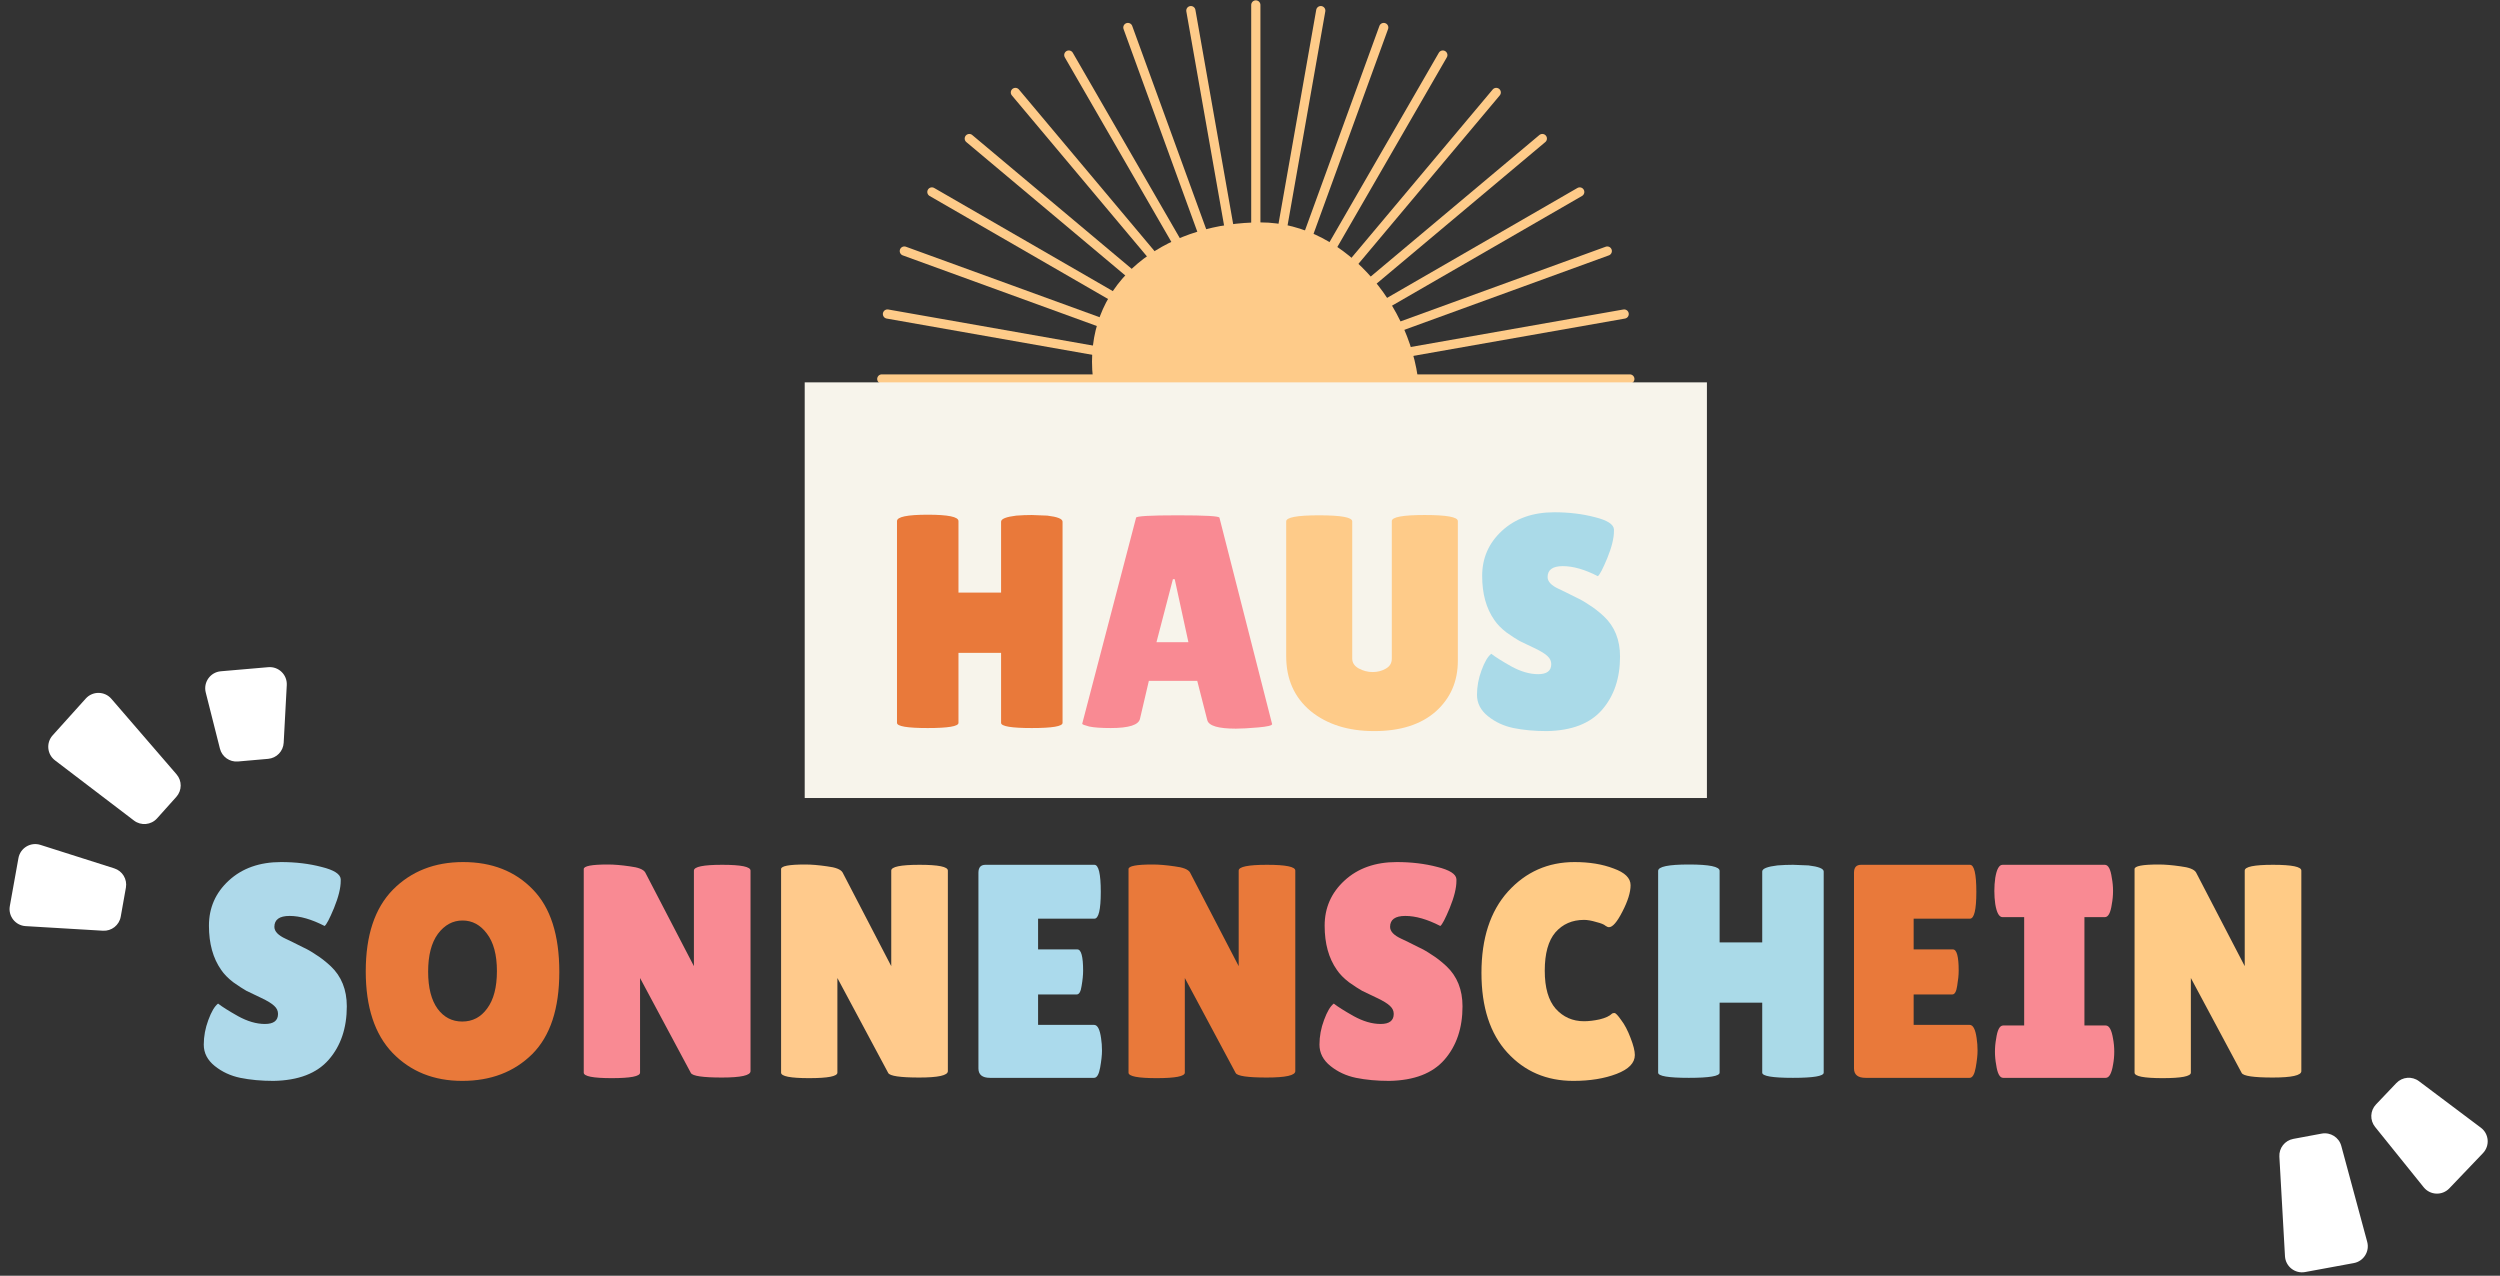
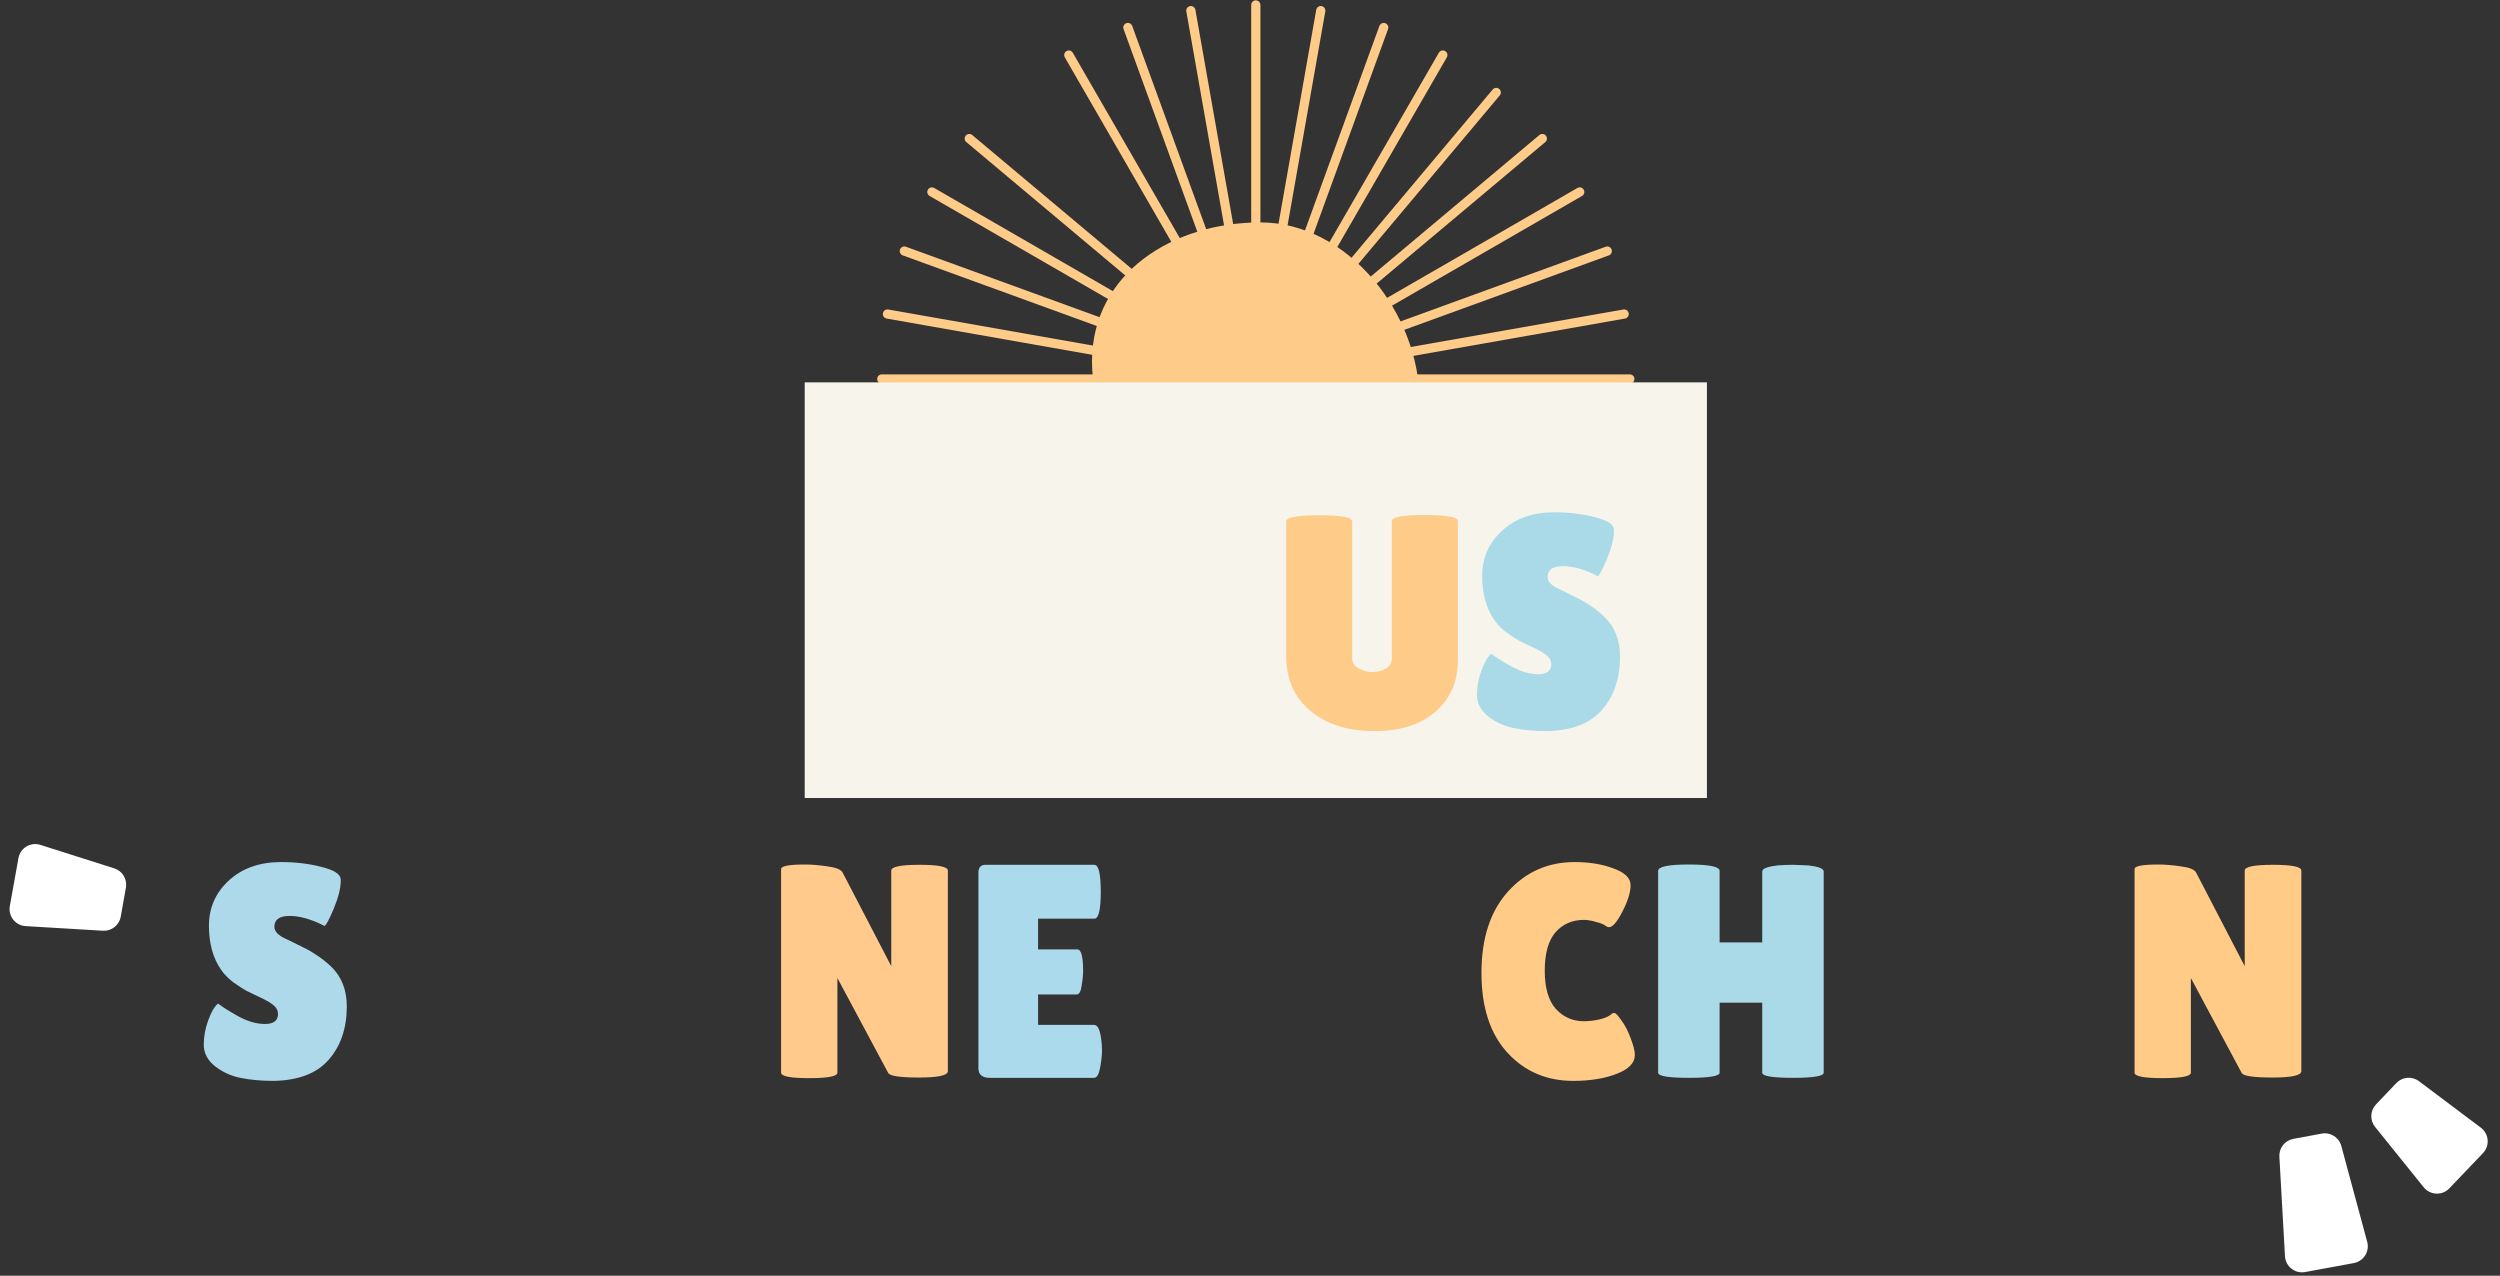
<svg xmlns="http://www.w3.org/2000/svg" width="486" height="248" viewBox="0 0 486 248" fill="none">
  <rect x="0" y="0" width="486" height="248" fill="#333333" stroke="none" />
  <path d="M171.419 73.673H316.84" stroke="#FECB89" stroke-width="1.791" stroke-linecap="round" />
  <path d="M315.736 86.299L172.524 61.047" stroke="#FECB89" stroke-width="1.791" stroke-linecap="round" />
  <path d="M312.455 98.541L175.804 48.804" stroke="#FECB89" stroke-width="1.791" stroke-linecap="round" />
  <path d="M307.099 110.028L181.161 37.318" stroke="#FECB89" stroke-width="1.791" stroke-linecap="round" />
  <path d="M299.829 120.41L188.43 26.935" stroke="#FECB89" stroke-width="1.791" stroke-linecap="round" />
-   <path d="M290.867 129.372L197.392 17.973" stroke="#FECB89" stroke-width="1.791" stroke-linecap="round" />
  <path d="M280.485 136.642L207.775 10.704" stroke="#FECB89" stroke-width="1.791" stroke-linecap="round" />
  <path d="M268.998 141.998L219.261 5.347" stroke="#FECB89" stroke-width="1.791" stroke-linecap="round" />
  <path d="M256.756 145.278L231.504 2.067" stroke="#FECB89" stroke-width="1.791" stroke-linecap="round" />
  <path d="M244.13 146.383V0.962" stroke="#FECB89" stroke-width="1.791" stroke-linecap="round" />
  <path d="M231.504 145.278L256.756 2.067" stroke="#FECB89" stroke-width="1.791" stroke-linecap="round" />
  <path d="M219.261 141.998L268.998 5.347" stroke="#FECB89" stroke-width="1.791" stroke-linecap="round" />
  <path d="M207.775 136.642L280.485 10.704" stroke="#FECB89" stroke-width="1.791" stroke-linecap="round" />
  <path d="M197.392 129.372L290.867 17.973" stroke="#FECB89" stroke-width="1.791" stroke-linecap="round" />
  <path d="M188.43 120.41L299.829 26.935" stroke="#FECB89" stroke-width="1.791" stroke-linecap="round" />
  <path d="M181.161 110.028L307.099 37.318" stroke="#FECB89" stroke-width="1.791" stroke-linecap="round" />
  <path d="M175.804 98.541L312.455 48.804" stroke="#FECB89" stroke-width="1.791" stroke-linecap="round" />
  <path d="M172.524 86.299L315.736 61.047" stroke="#FECB89" stroke-width="1.791" stroke-linecap="round" />
  <path d="M275.973 78.08C275.973 95.254 262.014 105.428 245.028 105.428C228.041 105.428 212.286 87.475 212.286 70.3C212.286 53.126 228.041 43.235 245.028 43.235C262.014 43.235 275.973 60.905 275.973 78.08Z" fill="#FECB89" />
  <rect x="156.435" y="74.331" width="175.389" height="80.803" fill="#F7F4EB" />
-   <path d="M206.561 140.526C206.561 141.197 204.569 141.532 200.586 141.532C196.602 141.532 194.61 141.197 194.61 140.526V126.919H186.327V140.526C186.327 141.197 184.335 141.532 180.352 141.532C176.368 141.532 174.376 141.197 174.376 140.526V101.301C174.376 100.473 176.368 100.059 180.352 100.059C184.335 100.059 186.327 100.473 186.327 101.301V115.204H194.61V101.419C194.61 100.867 195.596 100.473 197.568 100.236C198.594 100.157 199.6 100.118 200.586 100.118L203.603 100.236C205.575 100.473 206.561 100.867 206.561 101.419V140.526ZM89.856 210.124C84.335 210.124 79.818 208.309 76.308 204.681C72.837 201.052 71.102 195.767 71.102 188.825C71.102 181.844 72.857 176.558 76.367 172.969C79.917 169.38 84.473 167.585 90.034 167.585C95.635 167.585 100.151 169.36 103.582 172.91C107.014 176.42 108.73 181.765 108.73 188.943C108.73 196.082 106.974 201.407 103.464 204.917C99.954 208.388 95.418 210.124 89.856 210.124ZM89.916 178.945C88.022 178.945 86.425 179.812 85.123 181.548C83.861 183.283 83.23 185.729 83.23 188.884C83.23 192 83.841 194.406 85.064 196.102C86.287 197.758 87.884 198.587 89.856 198.587C91.868 198.587 93.485 197.739 94.708 196.043C95.97 194.347 96.601 191.921 96.601 188.766C96.601 185.61 95.95 183.185 94.649 181.489C93.386 179.793 91.809 178.945 89.916 178.945ZM251.806 208.23C251.806 209.059 249.952 209.473 246.244 209.473C242.537 209.473 240.525 209.177 240.21 208.585L230.329 190.126V208.526C230.329 209.236 228.495 209.591 224.827 209.591C221.199 209.591 219.384 209.236 219.384 208.526V168.946C219.384 168.354 220.942 168.059 224.058 168.059C225.281 168.059 226.701 168.177 228.318 168.414C229.974 168.611 230.98 169.005 231.335 169.597L240.801 187.819V169.242C240.801 168.492 242.635 168.118 246.304 168.118C249.972 168.118 251.806 168.492 251.806 169.242V208.23ZM379.645 184.565C380.394 184.565 380.769 185.946 380.769 188.707C380.769 189.535 380.671 190.521 380.473 191.665C380.316 192.769 380 193.321 379.527 193.321H372.013V199.238H382.899C383.57 199.238 384.023 200.105 384.26 201.841C384.378 202.59 384.437 203.399 384.437 204.266C384.437 205.095 384.319 206.179 384.082 207.52C383.846 208.861 383.451 209.532 382.899 209.532H362.665C361.166 209.532 360.417 208.921 360.417 207.698V169.656C360.417 168.63 360.871 168.118 361.778 168.118H382.958C383.786 168.118 384.201 169.873 384.201 173.383C384.201 176.854 383.786 178.59 382.958 178.59H372.013V184.565H379.645Z" fill="#E9793A" />
-   <path d="M240.258 141.65C236.826 141.65 234.973 141.098 234.696 139.994L232.744 132.362H223.337L221.621 139.698C221.385 140.921 219.491 141.532 215.942 141.532C214.048 141.532 212.648 141.433 211.741 141.236C210.834 141 210.38 140.822 210.38 140.704L220.852 100.65C220.852 100.335 223.554 100.177 228.958 100.177C234.361 100.177 237.063 100.335 237.063 100.65L247.298 140.763C247.298 141.039 246.391 141.256 244.577 141.414C242.762 141.571 241.323 141.65 240.258 141.65ZM224.816 124.848H231.028L228.366 112.601H228.011L224.816 124.848ZM145.901 208.23C145.901 209.059 144.047 209.473 140.34 209.473C136.632 209.473 134.621 209.177 134.305 208.585L124.425 190.126V208.526C124.425 209.236 122.591 209.591 118.923 209.591C115.294 209.591 113.48 209.236 113.48 208.526V168.946C113.48 168.354 115.038 168.059 118.154 168.059C119.376 168.059 120.796 168.177 122.413 168.414C124.07 168.611 125.076 169.005 125.431 169.597L134.897 187.819V169.242C134.897 168.492 136.731 168.118 140.399 168.118C144.067 168.118 145.901 168.492 145.901 169.242V208.23ZM259.286 195.096C260.036 195.688 261.317 196.496 263.132 197.522C264.986 198.547 266.741 199.06 268.397 199.06C270.093 199.06 270.941 198.409 270.941 197.108C270.941 196.516 270.705 196.003 270.231 195.569C269.758 195.096 268.89 194.564 267.628 193.972C266.366 193.38 265.419 192.927 264.788 192.611C264.157 192.256 263.309 191.704 262.244 190.955C261.219 190.166 260.43 189.357 259.878 188.529C258.3 186.281 257.511 183.421 257.511 179.95C257.511 176.479 258.793 173.561 261.357 171.194C263.96 168.788 267.352 167.585 271.533 167.585C274.373 167.585 276.996 167.901 279.402 168.532C281.808 169.123 283.05 169.912 283.129 170.898C283.129 171.017 283.129 171.135 283.129 171.253C283.129 172.634 282.695 174.389 281.827 176.519C280.96 178.609 280.348 179.773 279.993 180.01C277.469 178.708 275.201 178.057 273.19 178.057C271.217 178.057 270.231 178.767 270.231 180.187C270.231 181.055 270.961 181.824 272.42 182.494C272.736 182.652 273.19 182.869 273.781 183.145C274.373 183.421 275.043 183.757 275.793 184.151C276.582 184.506 277.41 184.979 278.278 185.571C279.185 186.123 280.151 186.872 281.177 187.819C283.267 189.791 284.312 192.394 284.312 195.629C284.312 199.849 283.149 203.3 280.822 205.982C278.494 208.664 274.905 210.045 270.054 210.124C267.687 210.124 265.538 209.926 263.605 209.532C261.712 209.138 260.055 208.368 258.635 207.225C257.215 206.081 256.505 204.7 256.505 203.083C256.505 201.466 256.801 199.869 257.393 198.291C257.985 196.674 258.616 195.609 259.286 195.096ZM393.499 199.356V178.294H389.298C388.628 178.294 388.155 177.446 387.878 175.75C387.76 174.921 387.701 174.073 387.701 173.206C387.701 172.338 387.76 171.49 387.878 170.662C388.155 168.966 388.628 168.118 389.298 168.118H409.177C409.848 168.118 410.301 168.966 410.538 170.662C410.696 171.49 410.775 172.338 410.775 173.206C410.775 174.073 410.696 174.921 410.538 175.75C410.301 177.446 409.848 178.294 409.177 178.294H405.213V199.356H409.355C410.025 199.356 410.499 200.204 410.775 201.9C410.932 202.728 411.011 203.576 411.011 204.444C411.011 205.312 410.932 206.16 410.775 206.988C410.499 208.684 410.025 209.532 409.355 209.532H389.417C388.746 209.532 388.293 208.684 388.056 206.988C387.898 206.16 387.819 205.312 387.819 204.444C387.819 203.576 387.898 202.728 388.056 201.9C388.293 200.204 388.746 199.356 389.417 199.356H393.499Z" fill="#F98A93" />
  <path d="M270.566 101.301C270.566 100.512 272.695 100.118 276.955 100.118C281.254 100.118 283.404 100.512 283.404 101.301V128.457C283.404 132.48 281.964 135.773 279.085 138.337C276.206 140.861 272.222 142.124 267.134 142.124C262.085 142.124 257.964 140.822 254.769 138.219C251.614 135.576 250.036 132.026 250.036 127.569V101.36C250.036 100.571 252.166 100.177 256.426 100.177C260.725 100.177 262.874 100.571 262.874 101.36V128.043C262.874 128.832 263.288 129.463 264.117 129.936C264.984 130.409 265.892 130.646 266.838 130.646C267.785 130.646 268.633 130.429 269.382 129.995C270.171 129.561 270.566 128.91 270.566 128.043V101.301Z" fill="#FECB89" />
  <path d="M289.908 127.096C290.657 127.688 291.939 128.496 293.753 129.522C295.607 130.547 297.362 131.06 299.019 131.06C300.715 131.06 301.563 130.409 301.563 129.108C301.563 128.516 301.326 128.003 300.853 127.569C300.38 127.096 299.512 126.564 298.25 125.972C296.988 125.38 296.041 124.927 295.41 124.611C294.779 124.256 293.931 123.704 292.866 122.955C291.84 122.166 291.052 121.357 290.499 120.529C288.922 118.281 288.133 115.421 288.133 111.95C288.133 108.479 289.415 105.561 291.978 103.194C294.582 100.788 297.974 99.585 302.155 99.585C304.994 99.585 307.617 99.901 310.023 100.532C312.429 101.123 313.672 101.912 313.751 102.898C313.751 103.017 313.751 103.135 313.751 103.253C313.751 104.634 313.317 106.389 312.449 108.519C311.581 110.609 310.97 111.773 310.615 112.01C308.091 110.708 305.823 110.057 303.811 110.057C301.839 110.057 300.853 110.767 300.853 112.187C300.853 113.055 301.583 113.824 303.042 114.494C303.358 114.652 303.811 114.869 304.403 115.145C304.994 115.421 305.665 115.757 306.414 116.151C307.203 116.506 308.031 116.979 308.899 117.571C309.806 118.123 310.773 118.872 311.798 119.819C313.889 121.791 314.934 124.394 314.934 127.629C314.934 131.849 313.77 135.3 311.443 137.982C309.116 140.664 305.527 142.045 300.675 142.124C298.309 142.124 296.159 141.926 294.227 141.532C292.333 141.138 290.677 140.368 289.257 139.225C287.837 138.081 287.127 136.7 287.127 135.083C287.127 133.466 287.423 131.869 288.015 130.291C288.606 128.674 289.237 127.609 289.908 127.096ZM354.527 208.526C354.527 209.197 352.535 209.532 348.551 209.532C344.568 209.532 342.576 209.197 342.576 208.526V194.919H334.293V208.526C334.293 209.197 332.301 209.532 328.318 209.532C324.334 209.532 322.342 209.197 322.342 208.526V169.301C322.342 168.473 324.334 168.059 328.318 168.059C332.301 168.059 334.293 168.473 334.293 169.301V183.204H342.576V169.419C342.576 168.867 343.562 168.473 345.534 168.236C346.56 168.157 347.565 168.118 348.551 168.118L351.569 168.236C353.541 168.473 354.527 168.867 354.527 169.419V208.526Z" fill="#AADAE8" />
  <path d="M42.393 195.096C43.142 195.688 44.424 196.496 46.238 197.522C48.092 198.547 49.847 199.06 51.504 199.06C53.2 199.06 54.048 198.409 54.048 197.108C54.048 196.516 53.811 196.003 53.338 195.569C52.865 195.096 51.997 194.564 50.735 193.972C49.473 193.38 48.526 192.927 47.895 192.611C47.264 192.256 46.416 191.704 45.351 190.955C44.325 190.166 43.536 189.357 42.984 188.529C41.407 186.281 40.618 183.421 40.618 179.95C40.618 176.479 41.9 173.561 44.463 171.194C47.067 168.788 50.459 167.585 54.639 167.585C57.479 167.585 60.102 167.901 62.508 168.532C64.914 169.123 66.157 169.912 66.236 170.898C66.236 171.017 66.236 171.135 66.236 171.253C66.236 172.634 65.802 174.389 64.934 176.519C64.066 178.609 63.455 179.773 63.1 180.01C60.576 178.708 58.308 178.057 56.296 178.057C54.324 178.057 53.338 178.767 53.338 180.187C53.338 181.055 54.068 181.824 55.527 182.494C55.843 182.652 56.296 182.869 56.888 183.145C57.479 183.421 58.15 183.757 58.899 184.151C59.688 184.506 60.516 184.979 61.384 185.571C62.291 186.123 63.258 186.872 64.283 187.819C66.374 189.791 67.419 192.394 67.419 195.629C67.419 199.849 66.255 203.3 63.928 205.982C61.601 208.664 58.012 210.045 53.16 210.124C50.794 210.124 48.644 209.926 46.712 209.532C44.818 209.138 43.162 208.368 41.742 207.225C40.322 206.081 39.612 204.7 39.612 203.083C39.612 201.466 39.908 199.869 40.499 198.291C41.091 196.674 41.722 195.609 42.393 195.096Z" fill="#AED9EA" />
  <path d="M184.265 208.23C184.265 209.059 182.411 209.473 178.703 209.473C174.996 209.473 172.984 209.177 172.669 208.585L162.789 190.126V208.526C162.789 209.236 160.955 209.591 157.286 209.591C153.658 209.591 151.843 209.236 151.843 208.526V168.946C151.843 168.354 153.401 168.059 156.517 168.059C157.74 168.059 159.16 168.177 160.777 168.414C162.434 168.611 163.439 169.005 163.794 169.597L173.26 187.819V169.242C173.26 168.492 175.095 168.118 178.763 168.118C182.431 168.118 184.265 168.492 184.265 169.242V208.23Z" fill="#FFCA8C" />
  <path d="M209.435 184.565C210.184 184.565 210.559 185.946 210.559 188.707C210.559 189.535 210.461 190.521 210.263 191.665C210.106 192.769 209.79 193.321 209.317 193.321H201.803V199.238H212.689C213.36 199.238 213.813 200.105 214.05 201.841C214.168 202.59 214.227 203.399 214.227 204.266C214.227 205.095 214.109 206.179 213.872 207.52C213.636 208.861 213.241 209.532 212.689 209.532H192.455C190.956 209.532 190.207 208.921 190.207 207.698V169.656C190.207 168.63 190.661 168.118 191.568 168.118H212.748C213.577 168.118 213.991 169.873 213.991 173.383C213.991 176.854 213.577 178.59 212.748 178.59H201.803V184.565H209.435Z" fill="#ABDAEC" />
  <path d="M306.099 167.585C308.978 167.585 311.503 167.999 313.672 168.828C315.881 169.617 316.985 170.701 316.985 172.082C316.985 173.462 316.453 175.178 315.388 177.229C314.362 179.24 313.494 180.246 312.785 180.246C312.587 180.246 312.351 180.148 312.075 179.95C311.838 179.714 311.246 179.477 310.3 179.24C309.392 178.964 308.604 178.826 307.933 178.826C305.645 178.826 303.792 179.635 302.372 181.252C300.991 182.869 300.301 185.354 300.301 188.707C300.301 192.02 301.011 194.485 302.431 196.102C303.89 197.719 305.724 198.528 307.933 198.528C308.84 198.528 309.846 198.409 310.95 198.173C312.094 197.897 312.903 197.522 313.376 197.049C313.455 196.97 313.613 196.93 313.849 196.93C314.086 196.93 314.52 197.384 315.151 198.291C315.822 199.159 316.433 200.322 316.985 201.782C317.537 203.202 317.813 204.306 317.813 205.095C317.813 206.633 316.63 207.856 314.264 208.763C311.897 209.67 309.097 210.124 305.862 210.124C300.656 210.124 296.377 208.29 293.024 204.621C289.671 200.953 287.995 195.786 287.995 189.121C287.995 182.415 289.711 177.15 293.142 173.324C296.613 169.498 300.932 167.585 306.099 167.585ZM447.38 208.23C447.38 209.059 445.526 209.473 441.818 209.473C438.111 209.473 436.099 209.177 435.784 208.585L425.903 190.126V208.526C425.903 209.236 424.069 209.591 420.401 209.591C416.772 209.591 414.958 209.236 414.958 208.526V168.946C414.958 168.354 416.516 168.059 419.632 168.059C420.855 168.059 422.275 168.177 423.892 168.414C425.548 168.611 426.554 169.005 426.909 169.597L436.375 187.819V169.242C436.375 168.492 438.209 168.118 441.877 168.118C445.546 168.118 447.38 168.492 447.38 169.242V208.23Z" fill="#FFCB86" />
-   <path d="M10.688 147.811C9.146 146.635 8.936 144.394 10.233 142.953L16.674 135.797C18.011 134.312 20.346 134.337 21.651 135.849L34.321 150.529C35.412 151.792 35.394 153.669 34.28 154.911L30.529 159.094C29.375 160.382 27.424 160.567 26.048 159.518L10.688 147.811Z" fill="white" />
-   <path d="M39.995 134.614C39.494 132.631 40.888 130.671 42.926 130.496L52.151 129.7C54.159 129.527 55.857 131.17 55.749 133.183L55.148 144.393C55.059 146.042 53.77 147.376 52.124 147.52L46.262 148.033C44.641 148.175 43.155 147.12 42.756 145.541L39.995 134.614Z" fill="white" />
  <path d="M4.978 180.037C2.995 179.919 1.559 178.095 1.91 176.139L3.584 166.82C3.938 164.848 5.946 163.637 7.855 164.245L22.215 168.812C23.801 169.316 24.768 170.916 24.476 172.554L23.471 178.201C23.177 179.858 21.688 181.032 20.008 180.932L4.978 180.037Z" fill="white" />
  <path d="M460.184 241.414C460.69 243.286 459.489 245.191 457.582 245.542L448.114 247.286C446.149 247.648 444.313 246.204 444.2 244.21L443.11 224.849C443.016 223.183 444.174 221.706 445.815 221.401L451.338 220.372C453.039 220.056 454.697 221.099 455.148 222.769L460.184 241.414Z" fill="white" />
  <path d="M482.283 219.226C483.872 220.419 484.062 222.733 482.689 224.17L476.148 231.016C474.765 232.464 472.423 232.365 471.166 230.805L461.713 219.068C460.67 217.773 460.747 215.905 461.895 214.7L465.85 210.546C467.01 209.328 468.9 209.171 470.245 210.182L482.283 219.226Z" fill="white" />
</svg>